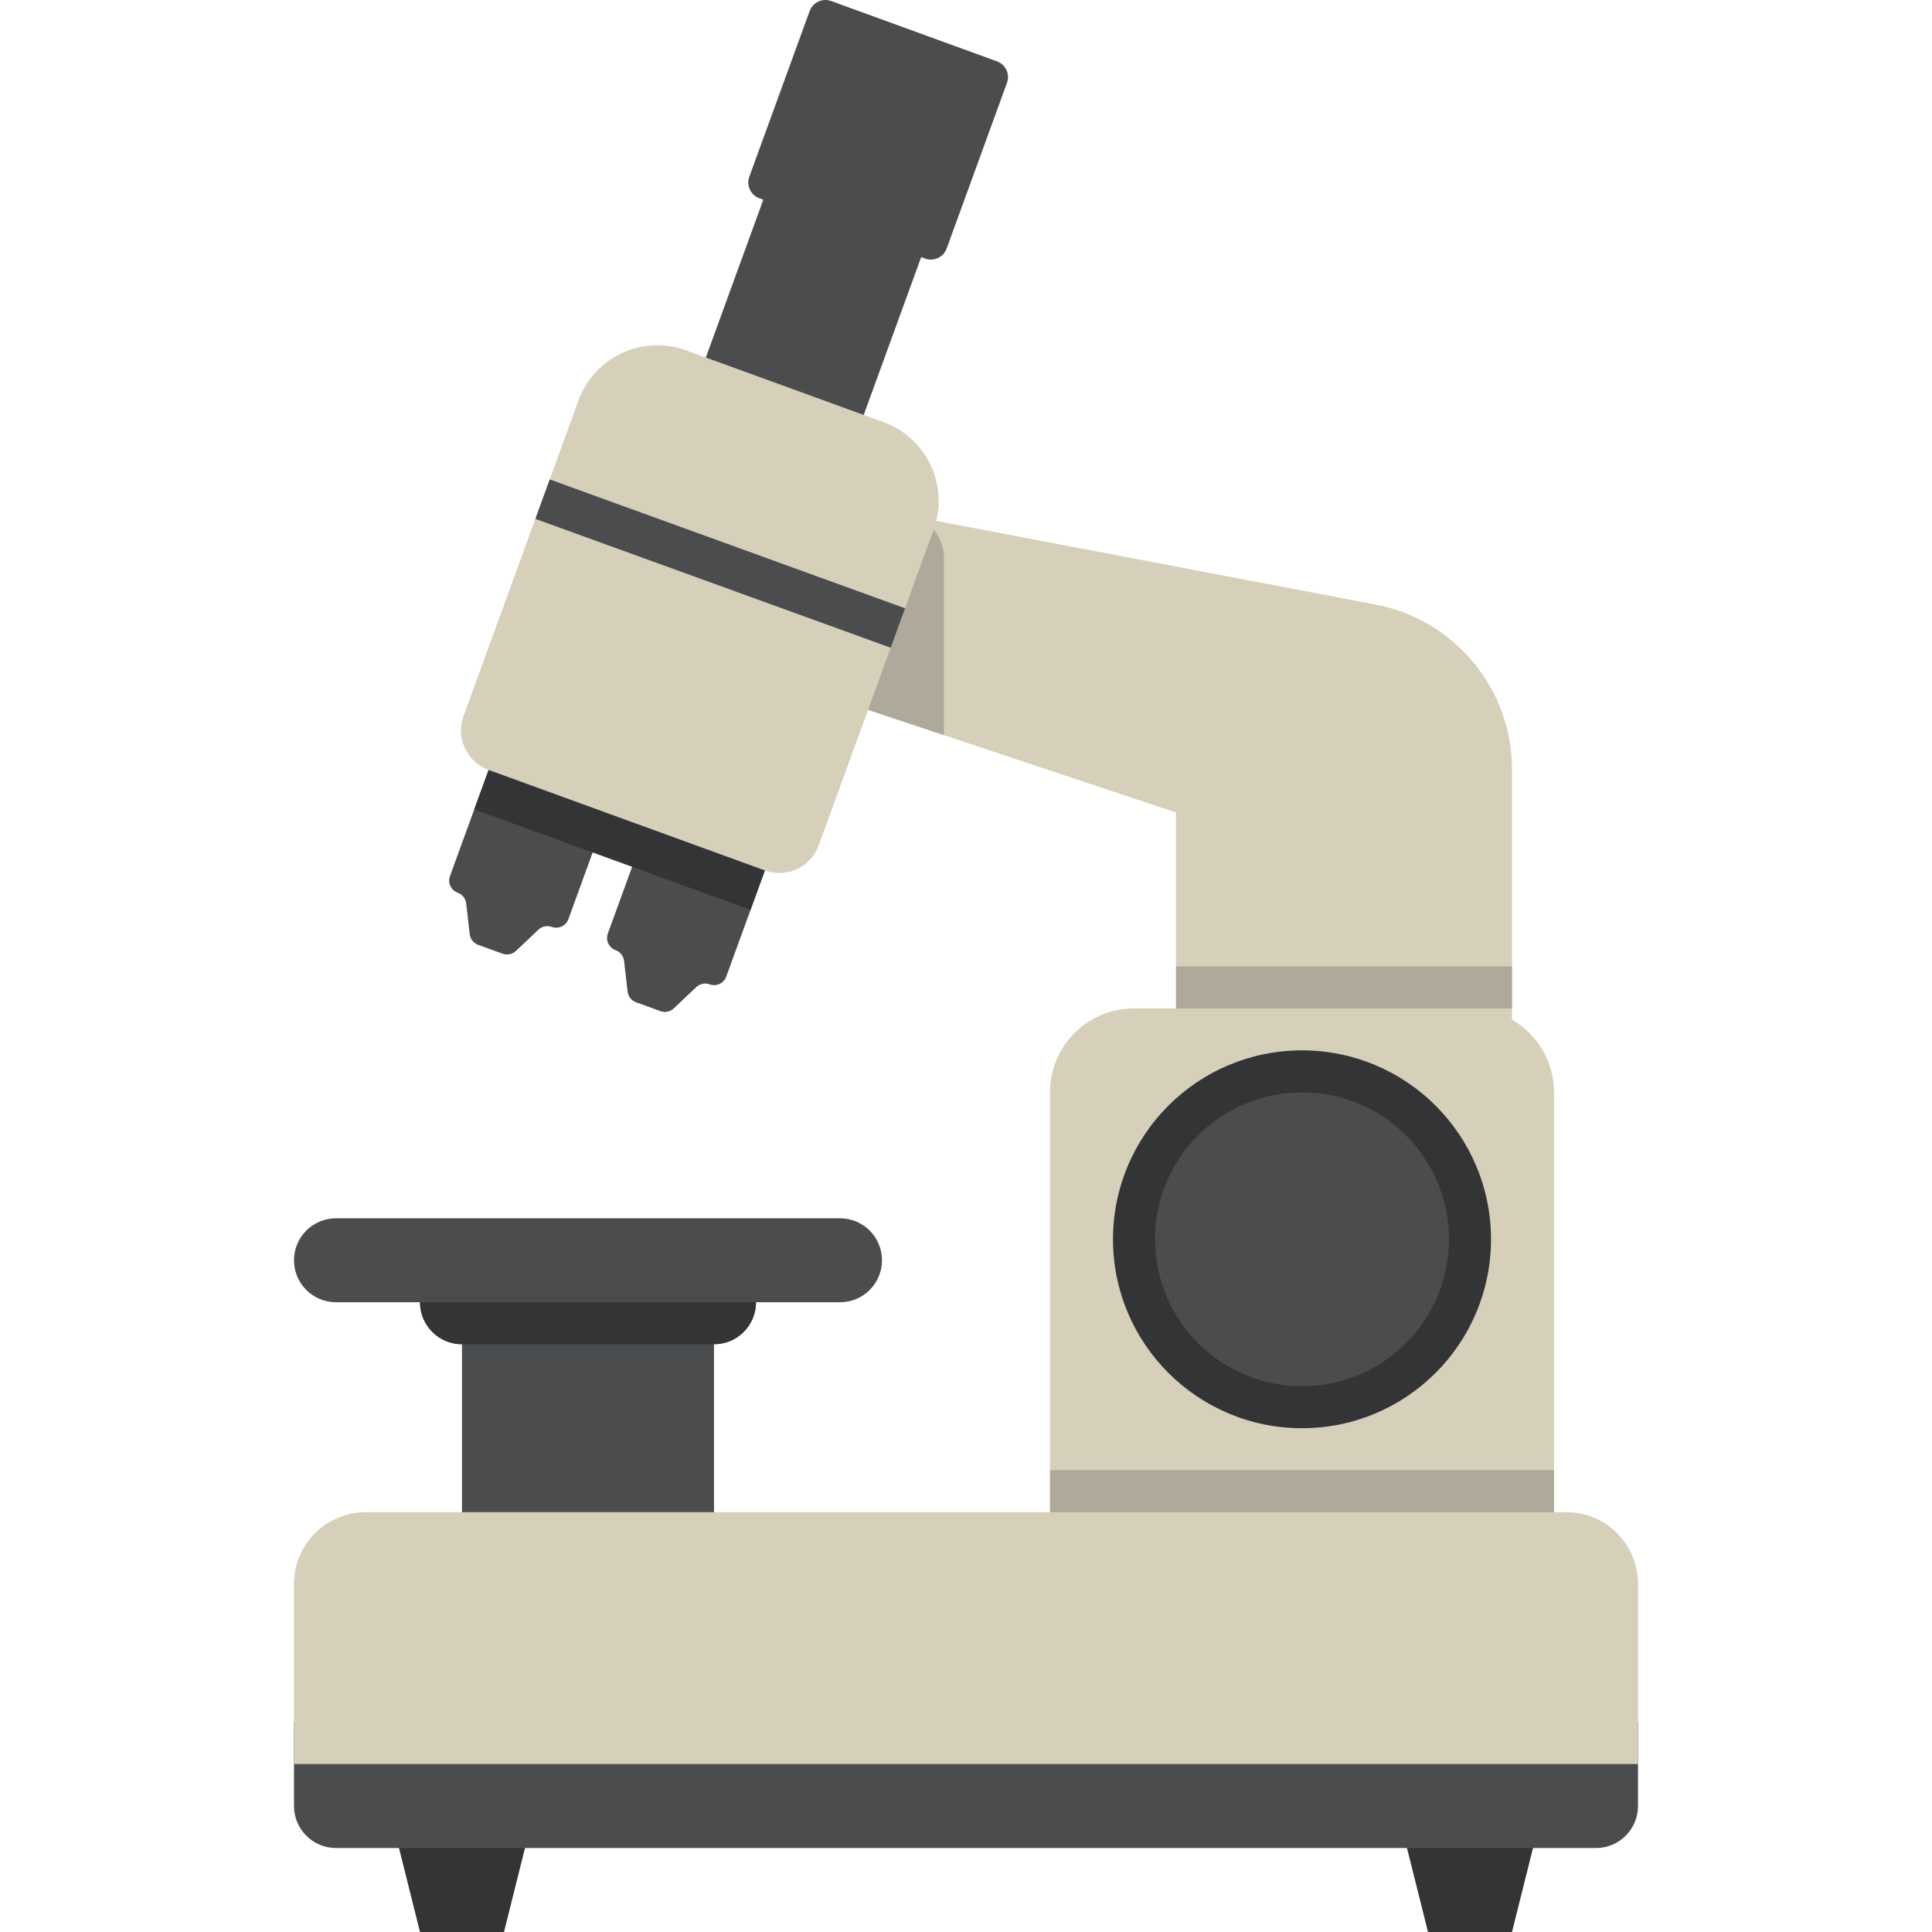
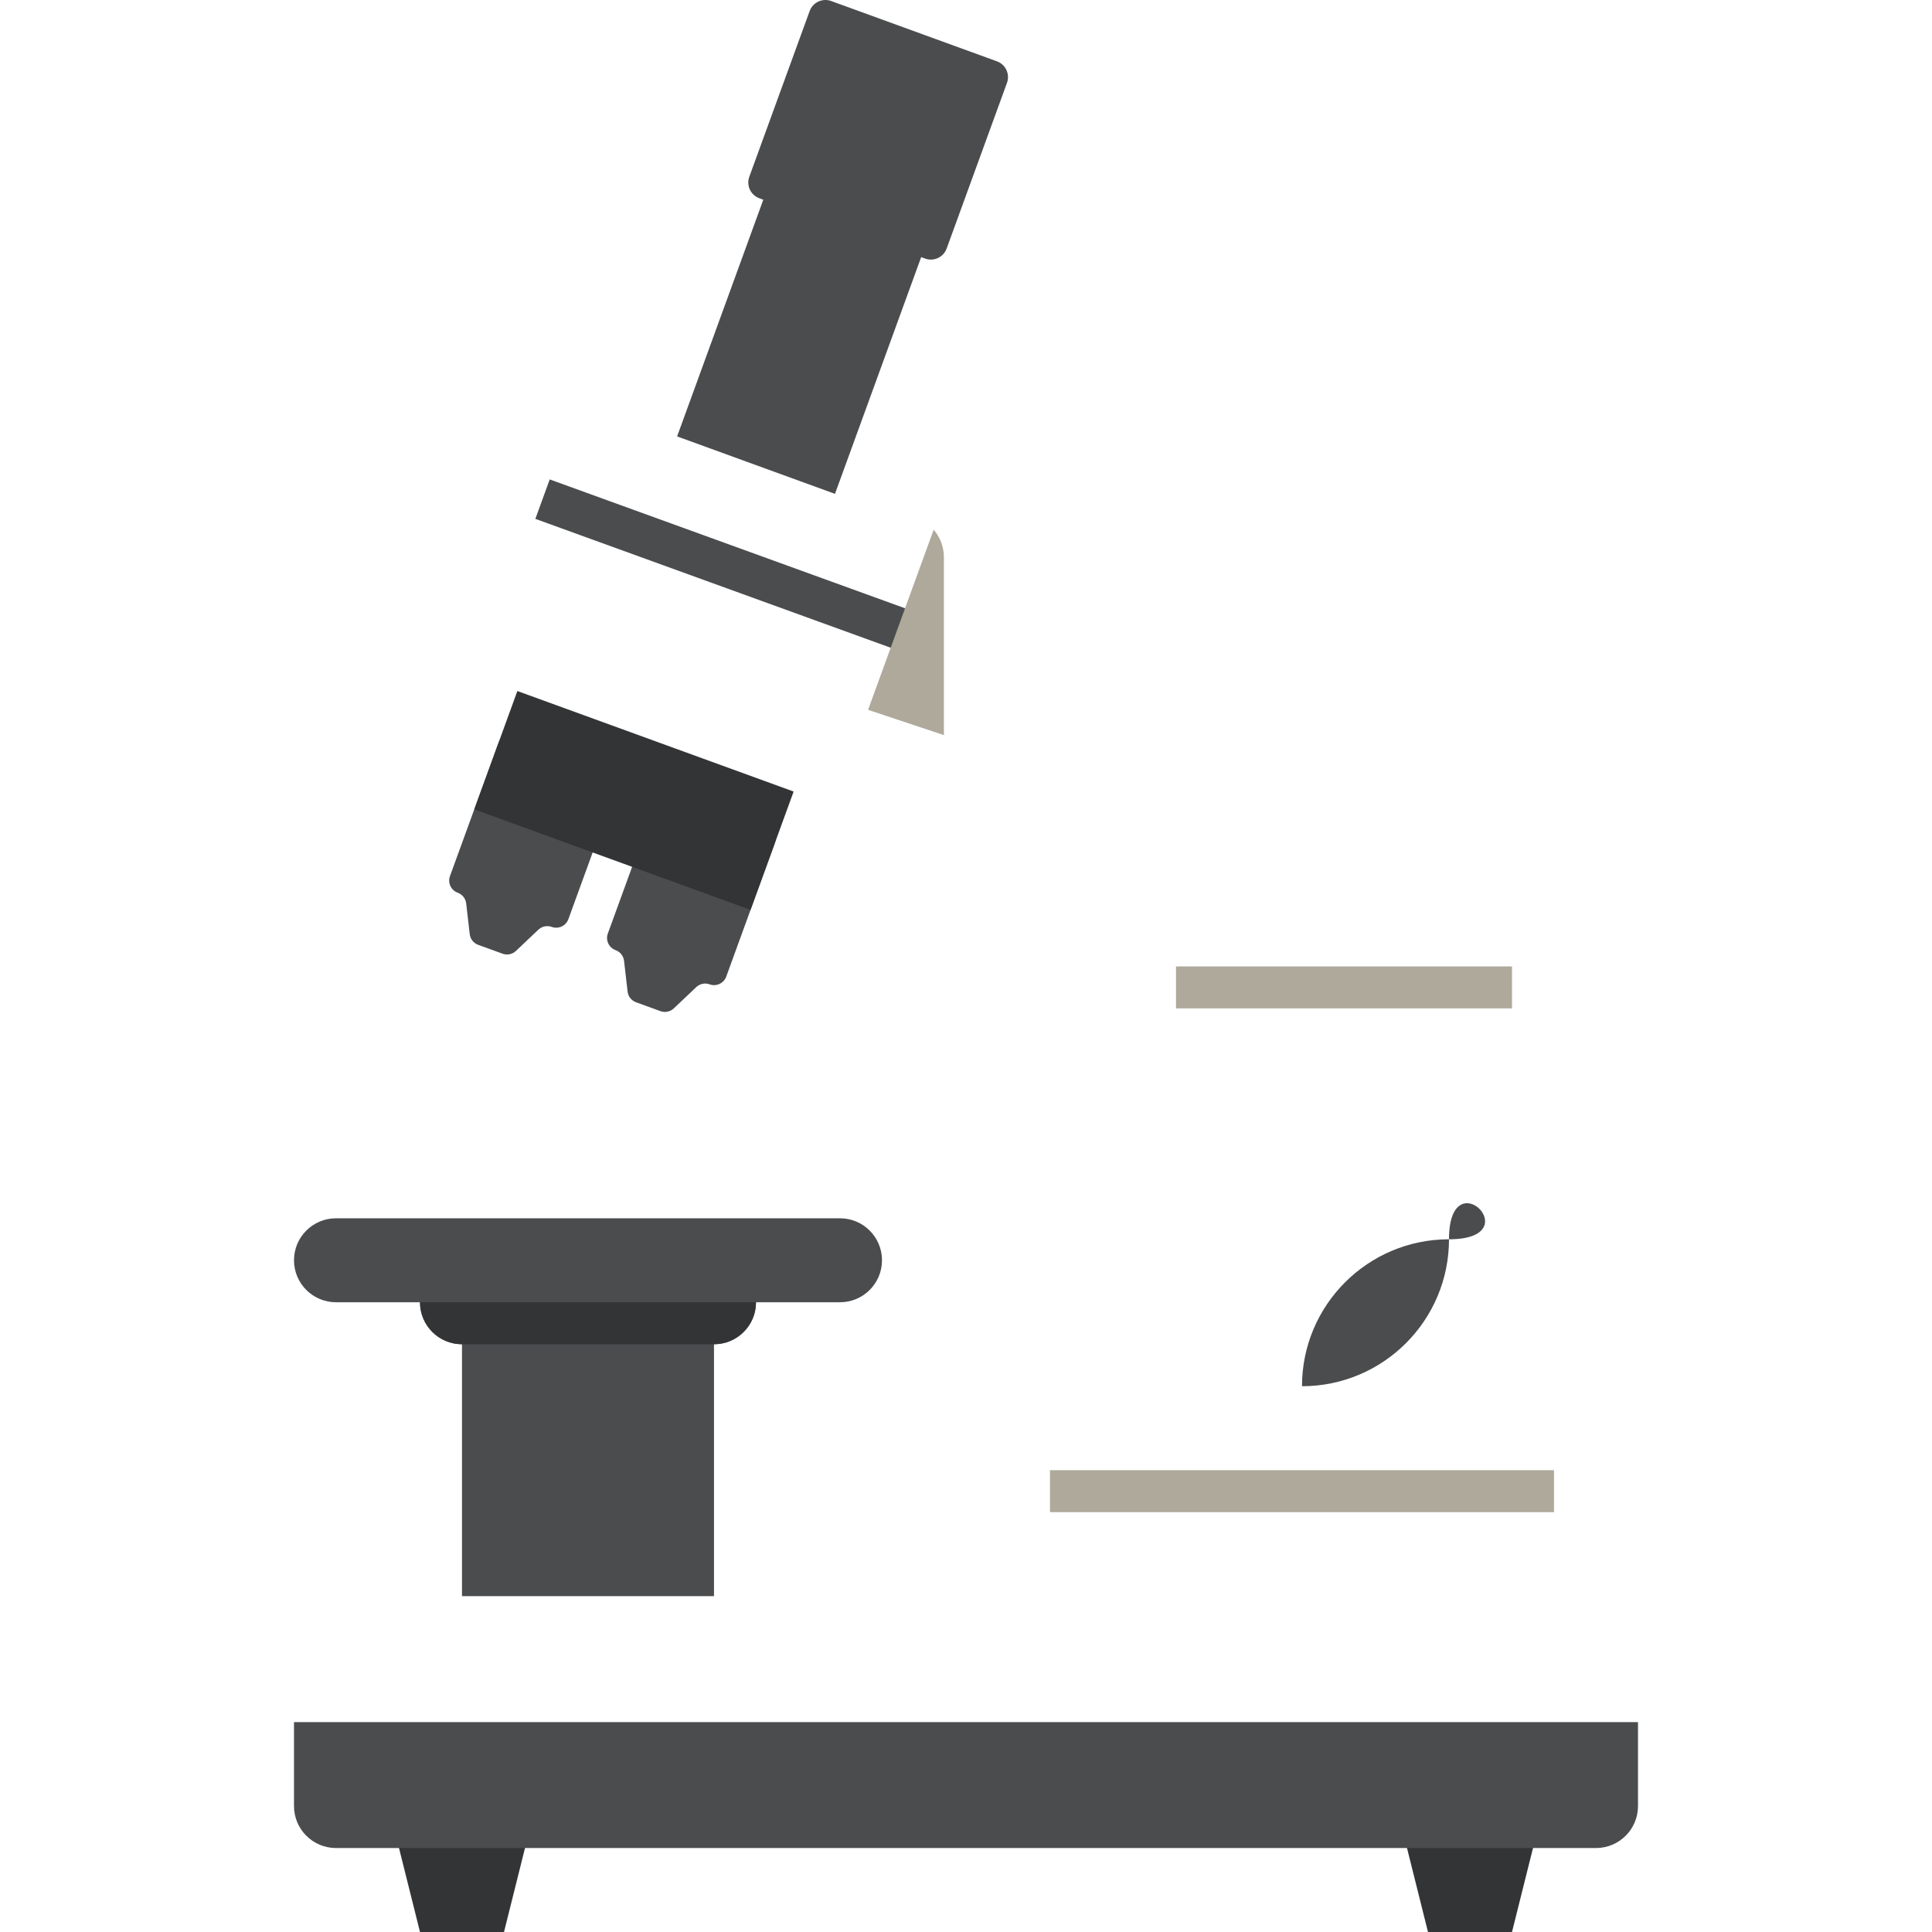
<svg xmlns="http://www.w3.org/2000/svg" version="1.1" id="Capa_1" viewBox="0 0 460 460" xml:space="preserve" width="512" height="512">
  <g id="XMLID_1144_">
    <path id="XMLID_1139_" style="fill:#323436;" d="M120,460h-20l-10-39.984h40L120,460z M370,420.016h-40L340,460h20L370,420.016z" />
    <path id="XMLID_1138_" style="fill:#4A4C4E;" d="M239.758,19.726l-14.365,39.451c-0.756,2.075-3.051,3.145-5.127,2.39l-0.94-0.342   l-20.521,56.359l-37.588-13.675l20.521-56.359l-0.94-0.342c-2.076-0.755-3.146-3.05-2.391-5.125l14.365-39.451   c0.756-2.075,3.051-3.145,5.127-2.39l39.467,14.359C239.443,15.356,240.513,17.651,239.758,19.726z M118.703,176.827   l-11.567,31.767c-0.584,1.603,0.243,3.376,1.847,3.959l0,0c1.1,0.4,1.879,1.387,2.013,2.549l0.842,7.309   c0.134,1.162,0.913,2.149,2.013,2.549l5.808,2.113c1.1,0.4,2.332,0.145,3.181-0.66l5.345-5.059c0.85-0.804,2.082-1.06,3.181-0.66   l0,0c1.604,0.583,3.377-0.243,3.961-1.846l11.567-31.767c0.584-1.603-0.243-3.376-1.847-3.959l-22.383-8.143   C121.06,174.398,119.287,175.224,118.703,176.827z M156.291,190.502l-11.567,31.767c-0.584,1.603,0.243,3.376,1.847,3.959l0,0   c1.1,0.4,1.879,1.387,2.013,2.549l0.842,7.309c0.134,1.162,0.913,2.149,2.013,2.549l5.808,2.113c1.1,0.4,2.332,0.145,3.181-0.66   l5.345-5.059c0.85-0.804,2.082-1.06,3.181-0.66h0c1.604,0.583,3.377-0.243,3.961-1.846l11.567-31.767   c0.584-1.603-0.243-3.376-1.847-3.959l-22.383-8.143C158.648,188.073,156.875,188.899,156.291,190.502z M200,290.069H80   c-5.523,0-10,4.475-10,9.996c0,5.521,4.477,9.996,10,9.996h20c0,5.521,4.477,9.996,10,9.996v59.975h60v-59.975   c5.523,0,10-4.475,10-9.996h20c5.523,0,10-4.475,10-9.996C210,294.545,205.523,290.069,200,290.069z M390,410.02H70v19.988   c0,5.523,4.477,10,10,10h300c5.523,0,10-4.477,10-10V410.02z" />
    <path id="XMLID_1115_" style="fill:#323436;" d="M178.698,216.642l-65.778-23.932l10.261-28.179l65.778,23.932L178.698,216.642z    M180,310.061L180,310.061h-80l0,0c0,5.521,4.475,9.996,9.996,9.996h60.008C175.525,320.057,180,315.582,180,310.061z" />
-     <path id="XMLID_1111_" style="fill:#D6CFBA;" d="M390,377.105v42.911H70v-42.911c0-4.526,1.799-8.866,5-12.066   c3.201-3.2,7.544-4.998,12.071-4.998H250v-99.959c0-11.041,8.954-19.992,20-19.992h10v-46.648l-73.317-24.429l-11.747,32.262   c-1.889,5.188-7.627,7.862-12.817,5.974l-65.779-23.932c-5.19-1.888-7.866-7.624-5.977-12.812l27.362-75.145   c3.778-10.375,15.255-15.725,25.634-11.949l46.985,17.094c9.683,3.523,14.983,13.743,12.585,23.522l104.556,19.907   c18.866,3.592,32.516,20.08,32.516,39.277v6.897v29.988v22.688c5.972,3.458,10,9.9,10,17.295v99.959h2.929   c4.528,0,8.87,1.798,12.071,4.998C388.201,368.239,390,372.579,390,377.105z" />
    <path id="XMLID_1132_" style="fill:#4A4C4E;" d="M214.955,155.27l-87.49-31.729l3.42-9.393l87.49,31.729L214.955,155.27z" />
    <path id="XMLID_1131_" style="fill:#AEA99A;" d="M224.735,132.644v42.384l-18.052-6.015l15.614-42.883   c0.001-0.004,0.002-0.008,0.004-0.012C223.824,127.883,224.735,130.171,224.735,132.644z M360,230.094h-80v9.996h80V230.094z    M370,350.045H250v9.996h120V350.045z" />
-     <path id="XMLID_1760_" style="fill:#323436;" d="M355,295.067c0,24.843-20.147,44.982-45,44.982s-45-20.139-45-44.982   c0-24.843,20.147-44.982,45-44.982S355,270.225,355,295.067z" />
-     <path id="XMLID_1231_" style="fill:#4A4C4E;" d="M345,295.067c0,19.322-15.67,34.986-35,34.986s-35-15.664-35-34.986   c0-19.322,15.67-34.986,35-34.986S345,275.745,345,295.067z" />
+     <path id="XMLID_1231_" style="fill:#4A4C4E;" d="M345,295.067c0,19.322-15.67,34.986-35,34.986c0-19.322,15.67-34.986,35-34.986S345,275.745,345,295.067z" />
  </g>
</svg>